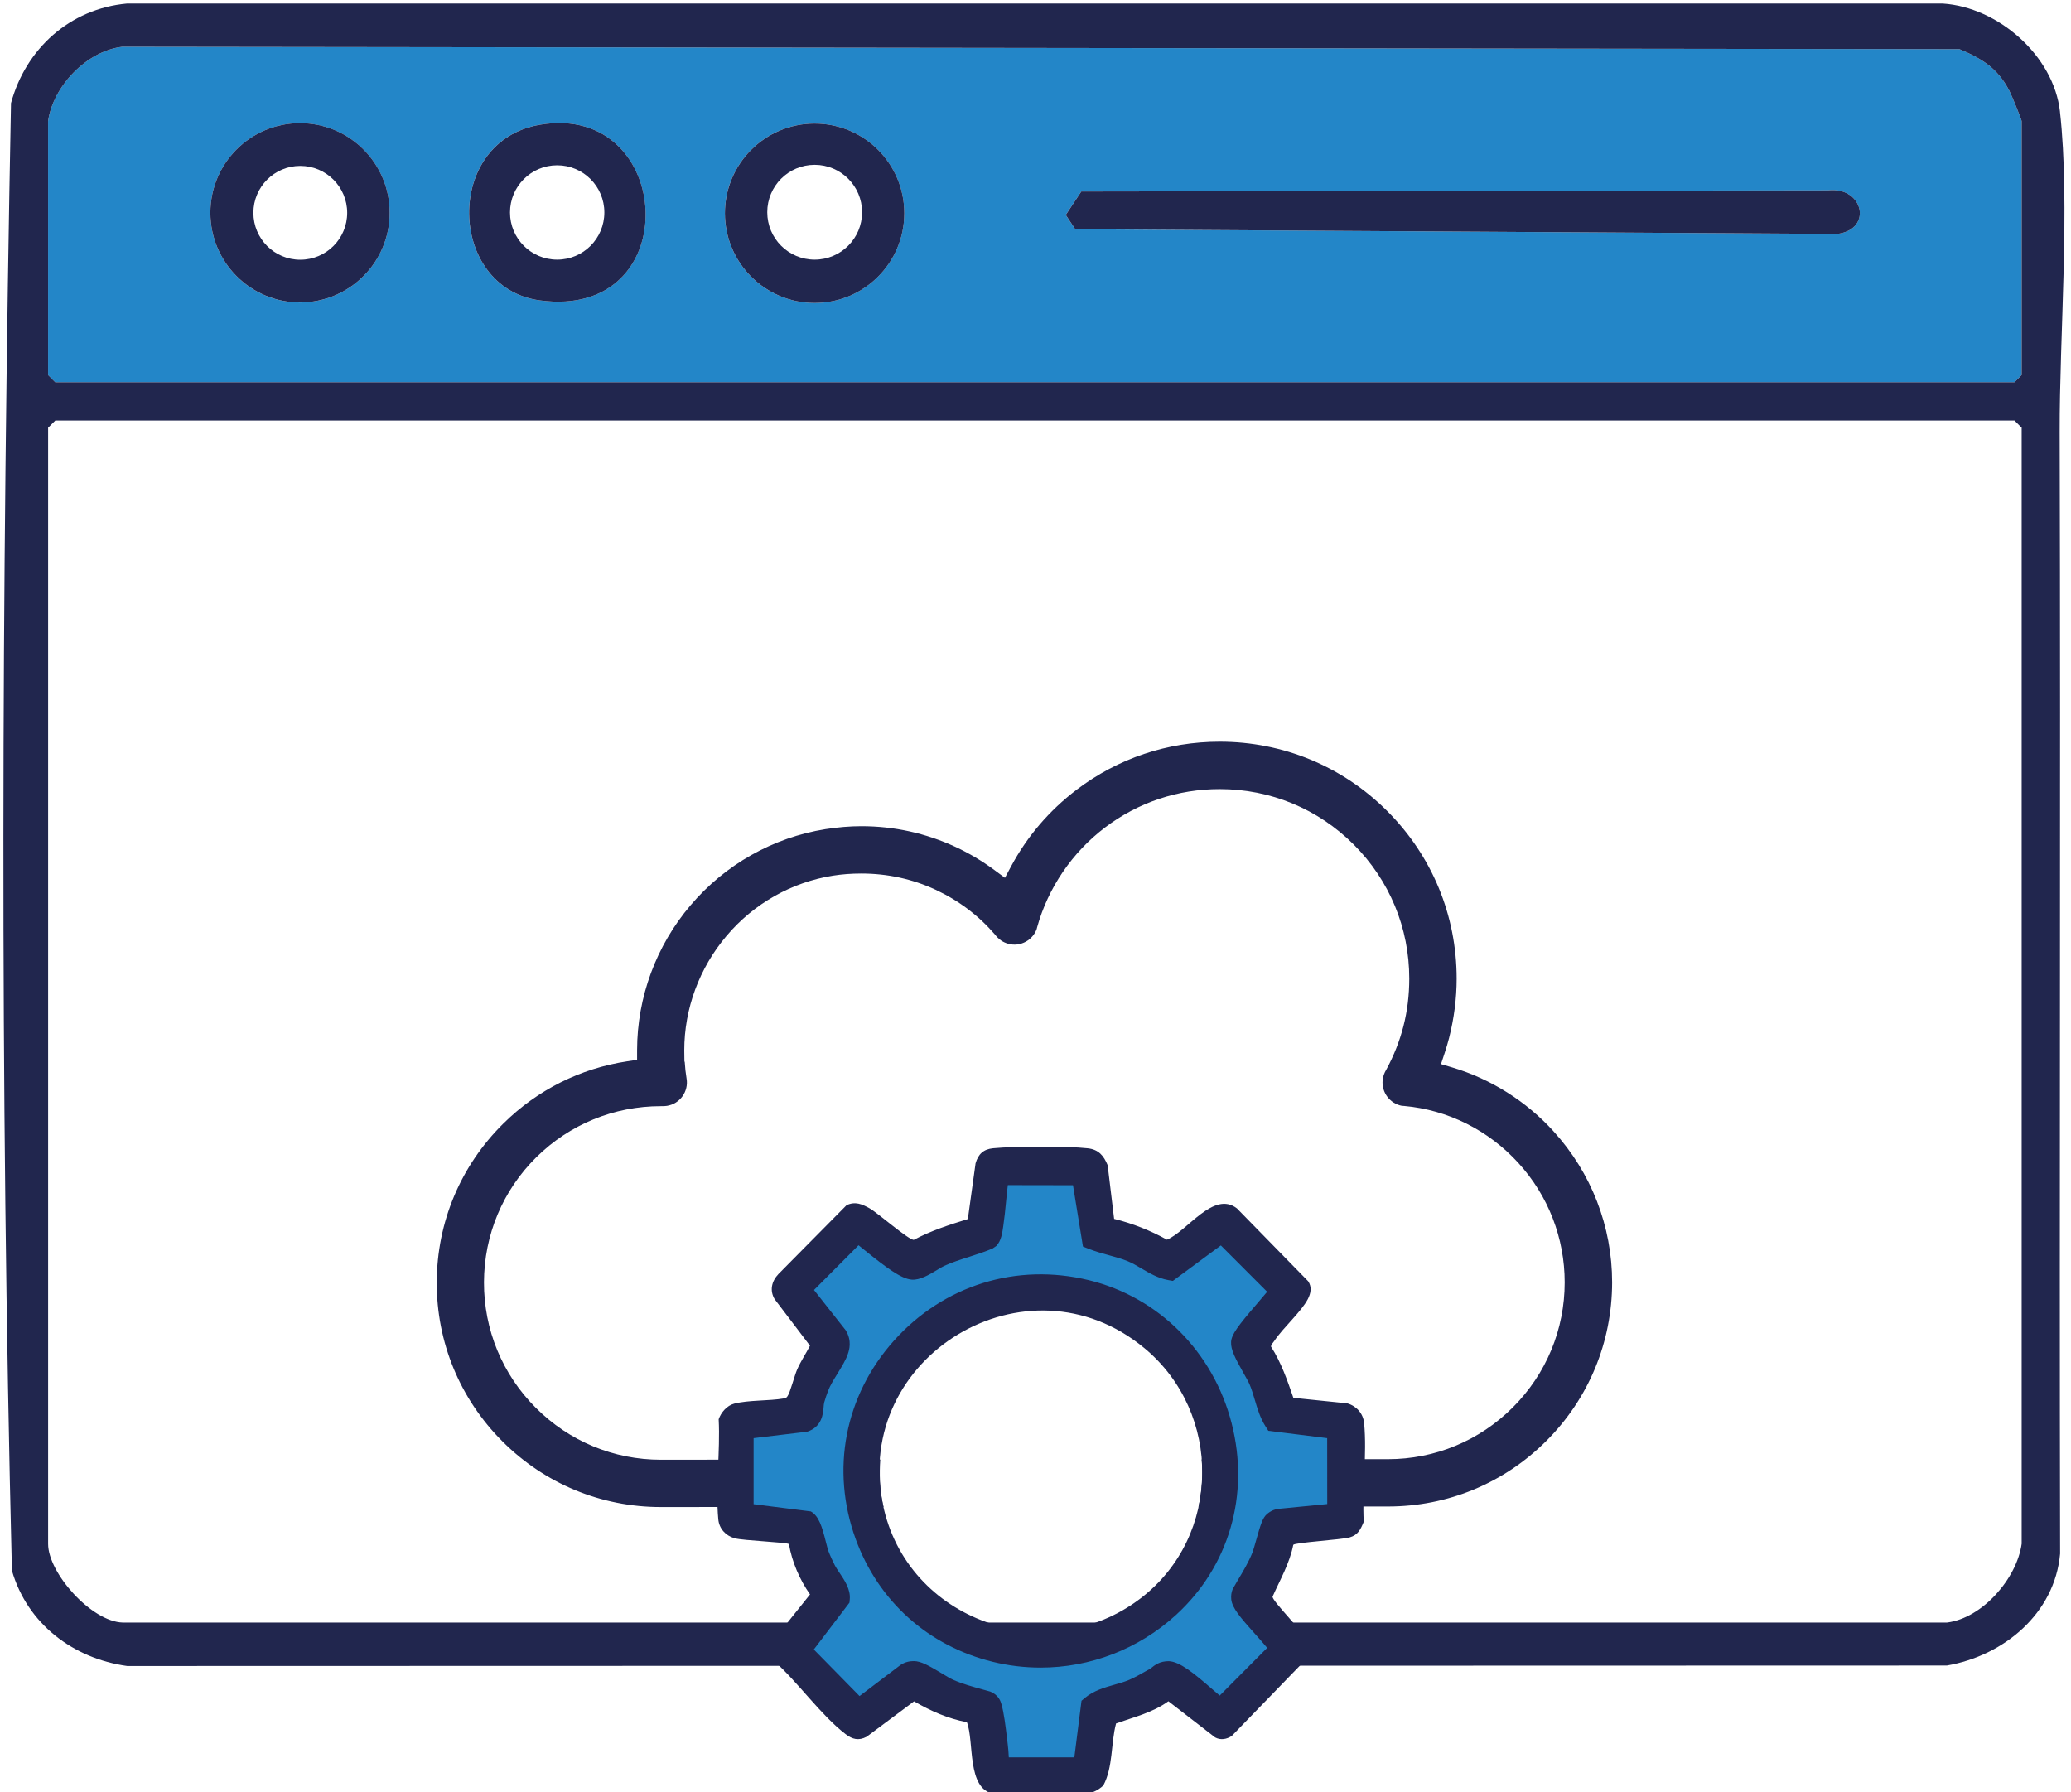
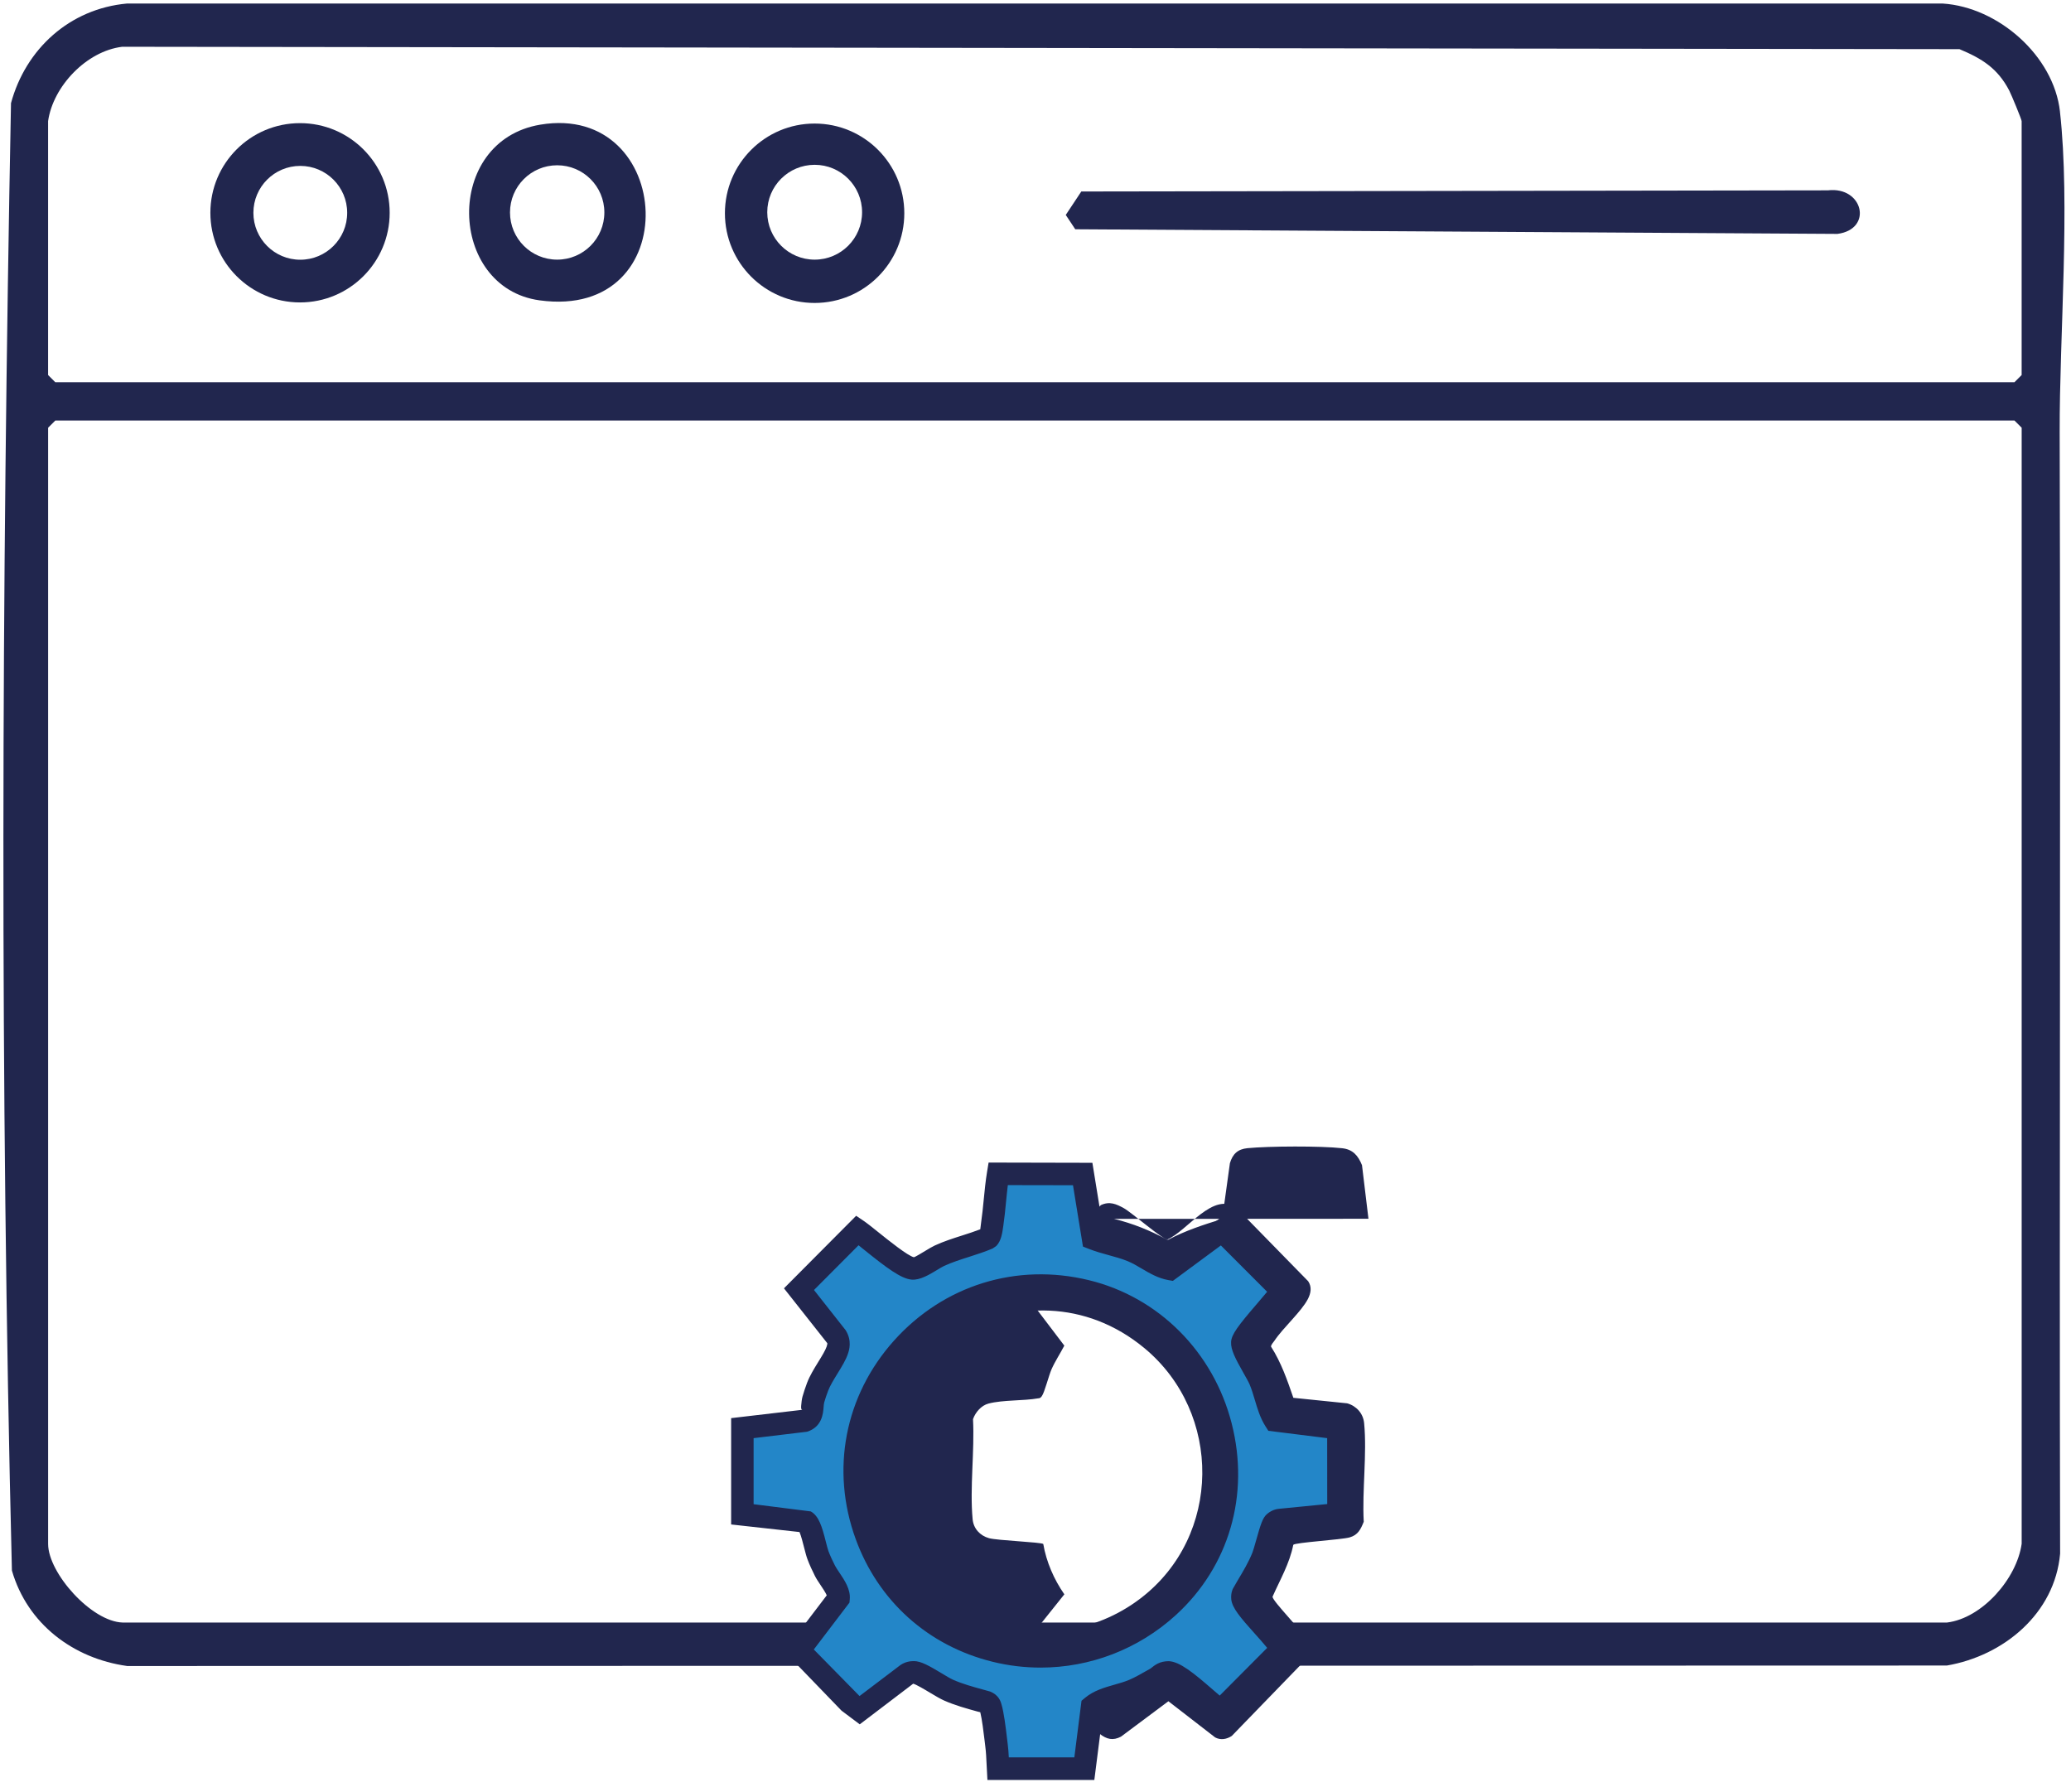
<svg xmlns="http://www.w3.org/2000/svg" viewBox="0 0 70.239 60.771">
-   <path d="m1.631 4.108c.168-1.18 1.3-2.374 2.514-2.522l62.312.081c.765.321 1.292.649 1.686 1.401.072.139.422.984.422 1.04v8.61l-.244.244h-66.446l-.244-.244zm11.584 3.109c0-1.679-1.361-3.04-3.04-3.04s-3.04 1.361-3.04 3.04 1.361 3.04 3.04 3.04 3.04-1.361 3.04-3.04zm5.106-2.989c-3.287.552-3.136 5.529-.024 5.957 5.001.688 4.588-6.723.024-5.957zm12.348 3.004c0-1.68-1.362-3.042-3.042-3.042s-3.042 1.362-3.042 3.042 1.362 3.042 3.042 3.042 3.042-1.362 3.042-3.042zm6.003-.738-.527.795.322.486 25.85.157c1.216-.16.873-1.619-.325-1.477z" fill="#2386c8" />
  <g fill="#21264e">
    <path d="m36.673 6.494 25.32-.039c1.198-.142 1.541 1.317.325 1.477l-25.85-.157-.322-.486z" />
    <path d="m27.628 4.19c-1.68 0-3.042 1.362-3.042 3.042 0 1.68 1.362 3.042 3.042 3.042s3.042-1.362 3.042-3.042c0-1.68-1.362-3.042-3.042-3.042zm.002 4.615c-.888 0-1.608-.72-1.608-1.608s.72-1.608 1.608-1.608c.888 0 1.608.72 1.608 1.608s-.72 1.608-1.608 1.608z" />
    <path d="m10.175 4.176c-1.679 0-3.04 1.361-3.04 3.04s1.361 3.04 3.04 3.04 3.041-1.361 3.041-3.04-1.361-3.04-3.041-3.04zm.009 4.632c-.878 0-1.59-.712-1.59-1.591s.712-1.591 1.59-1.591 1.591.712 1.591 1.591-.712 1.591-1.591 1.591z" />
    <path d="m18.322 4.228c-3.287.552-3.136 5.529-.024 5.957 5.001.688 4.588-6.723.024-5.957zm.575 4.577c-.884 0-1.6-.716-1.6-1.6 0-.884.716-1.6 1.6-1.6.884 0 1.6.716 1.6 1.6 0 .884-.716 1.6-1.6 1.6z" />
    <path d="m69.865 3.782c-.213-1.891-2.092-3.539-3.974-3.662h-61.586c-1.94.177-3.432 1.537-3.932 3.378-.318 16.542-.379 33.226.031 49.762.522 1.808 2.077 2.984 3.91 3.238l61.714-.016c1.922-.329 3.661-1.759 3.842-3.793-.03-12.677.022-25.353-.015-38.029-.009-3.267.364-7.721.009-10.878zm-1.3 48.576c-.165 1.171-1.33 2.518-2.533 2.666h-61.868c-1.06-.027-2.532-1.679-2.532-2.666v-37.853l.244-.244h66.446l.244.244v37.853zm0-39.64-.244.244h-66.446l-.244-.244v-8.61c.168-1.18 1.3-2.374 2.514-2.522l62.312.081c.765.321 1.292.648 1.686 1.401.072.139.422.984.422 1.04v8.61z" />
-     <path d="m37.785 41.335c.628.155 1.229.392 1.793.706.696-.292 1.578-1.674 2.373-1.062l2.417 2.471c.131.197.09.41-.012.606-.223.428-.837.968-1.131 1.409-.037.056-.122.14-.117.203.344.536.551 1.136.757 1.735l1.826.187c.312.088.543.343.574.671.101 1.051-.071 2.276-.013 3.346-.104.255-.192.447-.477.529-.281.081-1.859.173-1.913.253-.124.632-.447 1.181-.704 1.761.015.17 1.025 1.167 1.18 1.5.089.191.117.345.032.543l-2.594 2.677c-.172.112-.375.15-.563.05l-1.586-1.227c-.524.383-1.171.538-1.775.753-.182.682-.096 1.477-.433 2.105-.19.176-.405.27-.665.293-.967.087-2.076-.06-3.058-.013-.917-.167-.648-1.769-.903-2.427-.64-.12-1.235-.384-1.792-.708l-1.609 1.201c-.274.142-.483.088-.716-.091-.837-.643-1.612-1.758-2.416-2.472-.168-.224-.154-.456-.037-.701l1.249-1.563c-.352-.503-.612-1.104-.715-1.707-.068-.062-1.554-.118-1.84-.197-.305-.084-.527-.326-.556-.642-.1-1.07.07-2.306.013-3.394.081-.234.282-.466.525-.529.493-.128 1.172-.088 1.69-.178.062-.001.085-.029.119-.074.093-.125.236-.702.331-.915.124-.278.293-.529.432-.798l-1.2-1.58c-.175-.295-.099-.61.129-.849l2.312-2.337c.297-.137.523-.036.781.107.269.15 1.334 1.084 1.5 1.069.579-.309 1.206-.512 1.832-.705l.262-1.891c.091-.311.266-.478.595-.51.735-.071 2.487-.079 3.213.002.367.041.54.253.672.574l.219 1.818zm-12.607 7.096v2.923l2.135.237c.214.12.321.86.43 1.151.063.167.155.37.237.53.137.266.488.644.461.934l-1.341 1.762 1.67 1.736.387.291 1.609-1.221c.07-.048.15-.059.233-.059.225.001.883.474 1.176.602.42.184.867.293 1.307.418.077.033.095.098.117.171.089.304.155.939.199 1.287.032.247.039.535.053.786h2.923l.267-2.105c.371-.309.943-.354 1.409-.555.258-.111.507-.26.753-.397.157-.088.197-.215.421-.204.393.018 1.403 1.043 1.774 1.296l2.073-2.083c-.173-.384-1.296-1.401-1.33-1.73-.006-.057-0-.111.022-.165.239-.406.497-.805.672-1.246.093-.235.277-1.054.383-1.15.055-.05.121-.083.196-.092l1.986-.194-.003-2.921-2.151-.268c-.252-.397-.314-.906-.507-1.362-.13-.306-.617-1.02-.601-1.272.018-.293 1.347-1.629 1.334-1.773l-2.025-2.026-1.759 1.3c-.452-.083-.84-.429-1.286-.614-.444-.184-.887-.248-1.328-.421l-.354-2.186-2.868-.006c-.092.559-.116 1.135-.198 1.695-.021.141-.043.392-.136.487-.541.229-1.121.35-1.656.596-.239.11-.672.448-.904.431-.39-.03-1.499-1.036-1.875-1.292l-1.985 1.994 1.284 1.629c.086.14.068.287.018.436-.113.34-.515.835-.671 1.246-.051.135-.106.293-.143.432-.071.265.033.613-.327.727l-2.081.243z" />
+     <path d="m37.785 41.335c.628.155 1.229.392 1.793.706.696-.292 1.578-1.674 2.373-1.062l2.417 2.471c.131.197.09.41-.012.606-.223.428-.837.968-1.131 1.409-.037.056-.122.14-.117.203.344.536.551 1.136.757 1.735l1.826.187c.312.088.543.343.574.671.101 1.051-.071 2.276-.013 3.346-.104.255-.192.447-.477.529-.281.081-1.859.173-1.913.253-.124.632-.447 1.181-.704 1.761.015.17 1.025 1.167 1.18 1.5.089.191.117.345.032.543l-2.594 2.677c-.172.112-.375.15-.563.05l-1.586-1.227l-1.609 1.201c-.274.142-.483.088-.716-.091-.837-.643-1.612-1.758-2.416-2.472-.168-.224-.154-.456-.037-.701l1.249-1.563c-.352-.503-.612-1.104-.715-1.707-.068-.062-1.554-.118-1.84-.197-.305-.084-.527-.326-.556-.642-.1-1.07.07-2.306.013-3.394.081-.234.282-.466.525-.529.493-.128 1.172-.088 1.69-.178.062-.001.085-.029.119-.074.093-.125.236-.702.331-.915.124-.278.293-.529.432-.798l-1.2-1.58c-.175-.295-.099-.61.129-.849l2.312-2.337c.297-.137.523-.036.781.107.269.15 1.334 1.084 1.5 1.069.579-.309 1.206-.512 1.832-.705l.262-1.891c.091-.311.266-.478.595-.51.735-.071 2.487-.079 3.213.002.367.041.54.253.672.574l.219 1.818zm-12.607 7.096v2.923l2.135.237c.214.12.321.86.43 1.151.063.167.155.37.237.53.137.266.488.644.461.934l-1.341 1.762 1.67 1.736.387.291 1.609-1.221c.07-.048.15-.059.233-.059.225.001.883.474 1.176.602.42.184.867.293 1.307.418.077.033.095.098.117.171.089.304.155.939.199 1.287.032.247.039.535.053.786h2.923l.267-2.105c.371-.309.943-.354 1.409-.555.258-.111.507-.26.753-.397.157-.088.197-.215.421-.204.393.018 1.403 1.043 1.774 1.296l2.073-2.083c-.173-.384-1.296-1.401-1.33-1.73-.006-.057-0-.111.022-.165.239-.406.497-.805.672-1.246.093-.235.277-1.054.383-1.15.055-.05.121-.083.196-.092l1.986-.194-.003-2.921-2.151-.268c-.252-.397-.314-.906-.507-1.362-.13-.306-.617-1.02-.601-1.272.018-.293 1.347-1.629 1.334-1.773l-2.025-2.026-1.759 1.3c-.452-.083-.84-.429-1.286-.614-.444-.184-.887-.248-1.328-.421l-.354-2.186-2.868-.006c-.092.559-.116 1.135-.198 1.695-.021.141-.043.392-.136.487-.541.229-1.121.35-1.656.596-.239.11-.672.448-.904.431-.39-.03-1.499-1.036-1.875-1.292l-1.985 1.994 1.284 1.629c.086.14.068.287.018.436-.113.34-.515.835-.671 1.246-.051.135-.106.293-.143.432-.071.265.033.613-.327.727l-2.081.243z" />
    <path d="m39.622 54.489c-3.32 3.027-8.695 1.816-10.24-2.427-1.731-4.754 2.568-9.465 7.461-8.275 4.771 1.16 6.433 7.37 2.779 10.702zm-.807-8.769c-3.984-3.308-9.903.283-8.871 5.301.81 3.938 5.566 5.611 8.743 3.18 2.754-2.107 2.775-6.284.128-8.481z" />
-     <path d="m52.688 38.363c-.932-1.023-2.12-1.771-3.438-2.165l-.378-.112.124-.375c.055-.166.105-.335.15-.509.17-.67.257-1.348.257-2.014 0-2.148-.836-4.166-2.353-5.682-1.515-1.517-3.533-2.353-5.682-2.353-1.77 0-3.448.562-4.853 1.628-.929.706-1.677 1.58-2.223 2.598l-.209.39-.356-.263c-.417-.308-.862-.573-1.32-.785-1.008-.467-2.082-.703-3.195-.703-.383 0-.791.034-1.215.1-1.78.284-3.406 1.201-4.578 2.584-1.166 1.37-1.809 3.115-1.812 4.91v.329l-.326.049c-1.599.241-3.055.971-4.209 2.111-1.451 1.433-2.253 3.343-2.26 5.381-.006 2.039.785 3.955 2.228 5.399 1.438 1.436 3.346 2.227 5.374 2.227l7.553-.006c-.006-.028-.017-.053-.022-.081-.109-.528-.125-1.035-.09-1.524l-7.442.006c-1.599 0-3.104-.624-4.238-1.758-1.14-1.138-1.765-2.652-1.761-4.262.005-1.605.636-3.112 1.777-4.24 1.131-1.116 2.631-1.731 4.226-1.731.076 0 .138.002.202-.01.214-.034.399-.148.525-.322.125-.174.177-.386.142-.597-.03-.18-.052-.374-.064-.579h-.01l-.005-.383c0-1.414.51-2.793 1.436-3.886.927-1.095 2.208-1.818 3.605-2.039.301-.048.624-.073.962-.073.887 0 1.737.185 2.525.552.776.362 1.453.872 2.01 1.518.123.163.271.263.444.311.208.06.423.031.609-.073.169-.096.295-.244.361-.423l.016-.064c.371-1.336 1.189-2.539 2.305-3.384 1.124-.851 2.469-1.3 3.888-1.3 1.719 0 3.333.669 4.546 1.882 1.213 1.213 1.882 2.827 1.882 4.546 0 .561-.067 1.105-.2 1.619-.127.495-.32.986-.574 1.456-.079.13-.12.25-.13.374-.036.414.248.784.646.862l.085.006c1.484.133 2.86.821 3.875 1.936 1.013 1.109 1.569 2.546 1.569 4.047 0 1.598-.624 3.103-1.758 4.238-1.134 1.134-2.639 1.758-4.238 1.758l-6.316.005c.043.537.008 1.078-.106 1.605l6.423-.005c2.03 0 3.939-.791 5.375-2.227 1.435-1.435 2.226-3.343 2.229-5.373 0-1.9-.706-3.719-1.988-5.124z" />
  </g>
  <path d="m43.246 48.165c-.252-.397-.314-.906-.507-1.362-.13-.306-.617-1.02-.601-1.272.018-.293 1.347-1.629 1.334-1.773l-2.025-2.026-1.759 1.3c-.451-.083-.84-.429-1.286-.613-.444-.184-.887-.248-1.328-.421l-.354-2.186-2.868-.006c-.092.559-.116 1.135-.198 1.695-.021.141-.043.392-.136.487-.541.229-1.121.35-1.656.596-.238.11-.672.448-.904.43-.39-.03-1.499-1.036-1.875-1.291l-1.985 1.994 1.284 1.629c.086.14.068.286.018.436-.113.34-.515.835-.671 1.246-.051.135-.106.293-.143.432-.071.265.033.613-.327.727l-2.081.243v2.923l2.135.237c.214.119.321.86.43 1.151.063.167.155.37.237.53.137.266.488.644.461.934l-1.341 1.762 1.671 1.736.387.291 1.609-1.221c.07-.048.15-.059.233-.059.225 0.0.883.474 1.175.602.421.184.867.293 1.307.418.077.033.095.098.116.171.089.304.155.939.199 1.287.032.247.039.535.053.785h2.923l.267-2.105c.371-.309.943-.354 1.409-.555.258-.111.507-.26.753-.397.157-.088.197-.214.421-.204.394.018 1.403 1.043 1.774 1.296l2.073-2.083c-.173-.384-1.296-1.401-1.33-1.73-.006-.057 0-.111.022-.165.239-.407.497-.805.672-1.246.093-.235.277-1.054.383-1.15.056-.05.121-.083.196-.092l1.986-.194-.003-2.921-2.151-.269zm-3.624 6.324c-3.32 3.027-8.695 1.816-10.24-2.427-1.731-4.754 2.568-9.465 7.461-8.275 4.771 1.16 6.433 7.37 2.779 10.702z" fill="#2386c8" />
  <path d="m37.111 60.362h-3.622l-.029-.55c-.009-.19-.018-.391-.041-.568l-.023-.196c-.036-.3-.09-.742-.149-.982l-.103-.026c-.369-.102-.751-.207-1.121-.37-.119-.052-.294-.154-.479-.265-.166-.101-.477-.285-.573-.307l-1.812 1.378-.618-.464-1.945-2.014 1.444-1.897c-.044-.101-.148-.256-.211-.349-.073-.109-.142-.213-.189-.306-.088-.171-.188-.39-.255-.57-.037-.099-.074-.242-.114-.398-.037-.146-.1-.395-.155-.523l-2.319-.257v-3.606l2.419-.283c-.055-.001-.047-.088-.043-.146.009-.102.019-.205.044-.3.042-.151.101-.322.155-.467.091-.241.24-.483.385-.718.117-.189.238-.387.28-.514.02-.06.027-.104.02-.115l-1.468-1.859 2.448-2.46.263.178c.114.078.295.222.501.388.322.259.993.798 1.196.84.05-.013.273-.148.394-.222.116-.07.226-.136.312-.176.302-.139.615-.24.93-.34.206-.066.412-.132.614-.21.003-.046.015-.127.021-.172.046-.318.07-.572.095-.826.031-.316.062-.633.113-.944l.053-.321 3.52.008.37 2.282c.131.043.263.078.394.114.246.067.492.136.739.238.191.079.374.185.554.29.176.103.344.201.506.259l1.877-1.386 2.355 2.358.013.139c.02.224-.115.379-.615.96-.234.272-.671.78-.729.927.026.03.228.385.336.576.103.183.197.352.245.467.082.193.144.396.203.597s.116.392.193.558l2.293.286.004 3.606-2.333.228c.029.016-.064.35-.114.529-.056.197-.108.379-.146.474-.153.387-.361.735-.563 1.072l-.095.159c.086.156.406.515.604.735.362.403.589.664.684.875l.109.24-2.483 2.494-.263-.179c-.126-.085-.322-.253-.543-.444-.278-.242-.859-.746-1.047-.787-.072.071-.13.117-.204.158l-.148.083c-.209.118-.421.237-.639.331-.186.08-.387.139-.587.196-.229.065-.448.128-.615.224l-.289 2.271zm-2.896-.766h2.222l.243-1.919.116-.097c.297-.248.658-.351 1.009-.451.168-.048.338-.095.494-.162.192-.083.38-.189.564-.295l.154-.086c.161-.13.316-.251.623-.252.374.017.838.396 1.502.973.079.069.155.135.225.194l1.61-1.618c-.117-.145-.279-.326-.412-.474-.495-.552-.776-.879-.806-1.171-.013-.12.003-.236.047-.346l.162-.282c.195-.325.379-.633.51-.962.031-.08.073-.232.12-.397.158-.563.226-.771.361-.895.121-.108.258-.171.408-.188l1.647-.162-.002-2.235-1.995-.249-.097-.152c-.181-.284-.273-.598-.363-.9-.052-.173-.103-.349-.174-.517-.041-.097-.121-.236-.207-.388-.274-.484-.439-.797-.423-1.057.015-.254.228-.539.902-1.322.103-.119.227-.264.321-.379l-1.57-1.571-1.628 1.202-.163-.029c-.34-.062-.626-.23-.902-.393-.15-.088-.301-.178-.46-.244-.216-.089-.433-.147-.648-.206-.225-.062-.449-.124-.673-.212l-.203-.08-.338-2.08-2.21-.004c-.023.189-.042.381-.061.572-.025.266-.052.531-.09.793-.036.26-.073.529-.241.7l-.124.085c-.262.111-.533.198-.804.285-.285.091-.569.181-.842.306-.064.03-.146.081-.235.135-.283.172-.585.348-.858.33-.367-.027-.875-.416-1.608-1.005-.071-.058-.139-.112-.2-.161l-1.511 1.517 1.073 1.362c.226.359.116.688.08.795-.069.211-.208.437-.355.675-.125.203-.255.414-.319.586-.047.124-.098.27-.133.397-.013.049-.015.104-.02.159-.017.218-.053.671-.56.832l-1.814.218v2.24l1.939.245c.272.153.38.508.512 1.032.032.126.061.241.089.319.058.153.144.341.22.487.035.069.089.146.144.229.183.271.39.579.357.918l-.01.108-1.209 1.589 1.551 1.579 1.382-1.048c.181-.124.351-.137.464-.137.236 0 .51.156.938.413.151.091.294.178.392.221.32.141.659.234 1.019.333l.24.067c.287.119.351.333.377.425.086.291.144.774.19 1.164l.023.189c.019.141.029.295.037.45zm1.079-3.044c-.542 0-1.088-.064-1.627-.197-2.185-.537-3.879-2.055-4.646-4.162-.855-2.35-.371-4.863 1.296-6.726 1.686-1.882 4.159-2.651 6.615-2.053 2.366.575 4.221 2.435 4.84 4.854.621 2.426-.087 4.856-1.894 6.504-1.271 1.159-2.908 1.78-4.585 1.78zm.004-12.569c-1.669 0-3.25.699-4.41 1.995-1.475 1.648-1.903 3.874-1.146 5.953.678 1.863 2.176 3.205 4.109 3.68 1.955.484 4.019-.042 5.513-1.405 1.593-1.452 2.217-3.602 1.667-5.747-.548-2.145-2.188-3.792-4.279-4.3-.486-.118-.974-.176-1.453-.176z" fill="#21264e" />
</svg>